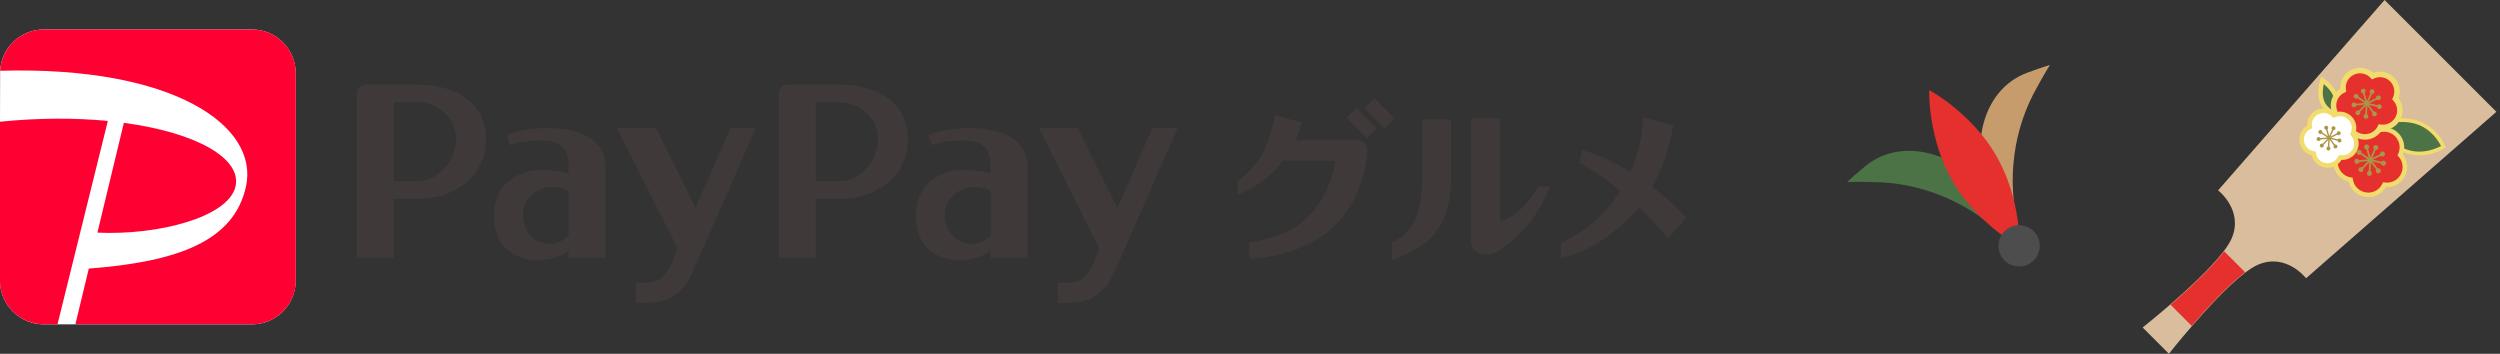
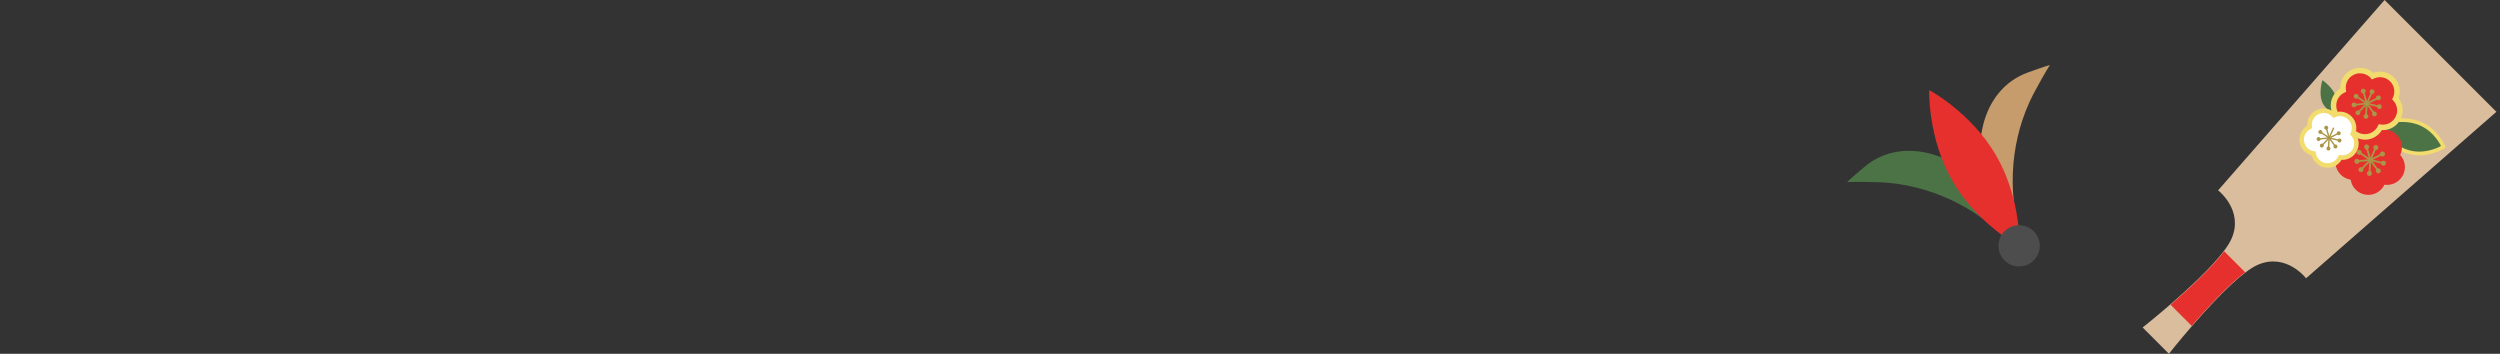
<svg xmlns="http://www.w3.org/2000/svg" width="212" height="30" viewBox="0 0 212 30" fill="none">
  <rect x="0" y="0" width="212" height="30" fill="#333333" stroke="none" />
  <g clip-path="url(#clip0_10753_19875)">
    <path d="M71.224 7.175H66.779C66.375 7.175 66.043 7.5 66.043 7.908V21.866H69.172V16.872C69.172 16.872 70.085 16.872 71.218 16.872C74.248 16.872 76.99 14.986 76.99 11.794C76.99 8.603 74.248 7.175 71.218 7.175M69.178 15.367V8.674C69.178 8.674 70.145 8.674 71.224 8.674C72.76 8.674 74.452 9.837 74.452 11.827C74.452 13.818 72.76 15.367 71.224 15.367C69.687 15.367 69.178 15.367 69.178 15.367ZM82.325 10.863C79.959 10.863 78.742 11.442 78.742 11.442L79.03 12.318C79.03 12.318 79.92 11.905 81.667 11.905C83.607 11.905 84.005 12.847 84.005 14.126L83.978 14.7C83.563 14.578 82.59 14.418 81.595 14.418C80.113 14.418 77.67 15.328 77.67 18.299C77.67 21.271 79.826 22.053 81.352 22.053C82.612 22.053 83.381 21.668 84.005 21.282V21.86H87.129V14.132C87.129 11.69 84.691 10.868 82.319 10.868M82.457 20.675C81.097 20.675 80.124 19.677 80.124 18.2C80.124 16.723 81.429 15.857 82.618 15.857C83.215 15.857 83.784 16.023 84.005 16.21V19.992C83.624 20.323 83.176 20.675 82.457 20.675ZM94.438 23.195C93.487 25.289 91.922 25.559 91.226 25.642C90.49 25.725 89.705 25.692 89.705 25.692V23.977C91.099 23.977 91.856 24.088 92.68 22.461L93.238 21.05L88.102 10.857H91.38L94.747 17.632L97.727 10.857H99.861C99.861 10.857 95.394 21.094 94.443 23.189M35.443 7.175H30.998C30.595 7.175 30.263 7.5 30.263 7.908V21.866H33.392V16.872C33.392 16.872 34.304 16.872 35.438 16.872C38.467 16.872 41.209 14.986 41.209 11.794C41.209 8.603 38.467 7.175 35.438 7.175M33.398 15.367V8.674C33.398 8.674 34.36 8.674 35.443 8.674C36.98 8.674 38.672 9.837 38.672 11.827C38.672 13.818 36.98 15.367 35.443 15.367C33.906 15.367 33.398 15.367 33.398 15.367ZM46.544 10.863C44.178 10.863 42.962 11.442 42.962 11.442L43.249 12.318C43.249 12.318 44.139 11.905 45.886 11.905C47.827 11.905 48.225 12.847 48.225 14.126L48.197 14.7C47.783 14.578 46.81 14.418 45.815 14.418C44.333 14.418 41.889 15.328 41.889 18.299C41.889 21.271 44.045 22.053 45.571 22.053C46.832 22.053 47.6 21.668 48.225 21.282V21.86H51.349V14.132C51.349 11.69 48.91 10.868 46.539 10.868M46.677 20.675C45.317 20.675 44.344 19.677 44.344 18.2C44.344 16.723 45.649 15.857 46.837 15.857C47.434 15.857 48.009 16.023 48.225 16.21V19.992C47.843 20.323 47.396 20.675 46.677 20.675ZM58.663 23.195C57.712 25.289 56.147 25.559 55.451 25.642C54.715 25.725 53.93 25.692 53.93 25.692V23.977C55.324 23.977 56.081 24.088 56.905 22.461L57.463 21.05L52.327 10.857H55.606L58.972 17.632L61.952 10.857H64.086C64.086 10.857 59.619 21.094 58.668 23.189" fill="#3F3A39" />
    <path d="M21.368 2.5C23.408 2.5 25.077 4.165 25.077 6.199V23.806C25.077 25.841 23.408 27.506 21.368 27.506H3.71C1.67 27.506 0 25.841 0 23.806V10.322L0.011 5.995C0.116 4.055 1.736 2.5 3.71 2.5H21.368Z" fill="white" />
    <path d="M4.882 27.5H3.704C1.664 27.5 -0.006 25.835 -0.006 23.801V10.322C3.323 9.986 6.424 9.992 9.144 10.256L4.876 27.5H4.882ZM19.963 15.846C20.549 13.459 16.691 11.249 10.504 10.416L8.26 19.727C13.44 19.97 19.328 18.415 19.963 15.846ZM21.368 2.5H3.71C1.736 2.5 0.116 4.055 0.011 6.001C14.794 5.582 21.987 10.714 20.859 15.824C19.842 20.427 15.154 22.191 7.53 22.776L6.391 27.506H21.373C23.413 27.506 25.083 25.841 25.083 23.806V6.199C25.083 4.165 23.413 2.5 21.373 2.5" fill="#FF0033" />
    <path d="M115.029 9.168L114.188 10.007L115.913 11.725L116.753 10.887L115.029 9.168Z" fill="#3F3A39" />
    <path d="M116.549 8.347L115.708 9.185L117.432 10.904L118.273 10.066L116.549 8.347Z" fill="#3F3A39" />
    <path d="M115.944 12.671C115.944 12.241 115.59 11.888 115.159 11.888H109.879L110.399 10.405L108.115 9.76C108.115 9.76 107.761 11.927 106.927 13.255C106.086 14.589 104.942 15.367 104.942 15.367V16.497C104.942 16.497 107.242 15.752 108.795 13.619H113.257C113.069 14.782 112.466 17.004 110.692 18.614C108.895 20.251 105.948 20.559 105.948 20.559V21.932C105.948 21.932 109.956 21.932 112.853 19.441C115.91 16.805 115.944 12.665 115.944 12.665V12.671Z" fill="#3F3A39" />
    <path d="M142.934 18.404C142.934 18.404 141.845 17.175 140.109 15.852C140.789 14.6 141.22 13.354 141.458 12.511L141.469 12.483C141.651 11.883 141.867 10.813 141.9 10.637L141.723 10.587L139.373 9.959L139.263 10.99C139.075 12.285 138.76 13.476 138.273 14.589C137.14 13.9 135.813 13.244 134.304 12.754L134.16 12.71L133.95 13.774L133.939 13.834L134.016 13.873C134.016 13.873 134.049 13.889 134.105 13.911C134.519 14.115 135.702 14.766 137.394 16.177C137.394 16.177 135.89 18.988 132.352 20.642V21.888C134.022 21.458 136.012 20.642 138.362 18.288C138.583 18.068 138.782 17.825 138.975 17.583C139.744 18.316 140.573 19.176 141.458 20.19L143.017 18.476L142.95 18.388L142.934 18.404Z" fill="#3F3A39" />
    <path d="M131.401 15.791L131.379 15.874C131.23 16.364 130.572 17.842 129.588 19.033C128.709 20.102 127.039 21.602 126.094 21.602C125.447 21.602 124.756 21.304 124.756 20.477V10.041H127.205V10.102V18.421C127.205 18.614 127.238 18.729 127.399 18.729C127.559 18.729 129.107 18.112 130.461 15.824L130.478 15.791H131.401ZM120.587 15.587C120.565 16.271 120.516 16.822 120.422 17.313C120.129 18.685 119.509 19.485 119.04 19.915C118.531 20.383 118.083 20.526 118.078 20.526L118.033 20.543V22.026L118.116 22.009C118.122 22.009 118.304 21.965 118.641 21.828C118.769 21.783 118.94 21.712 119.133 21.613L119.244 21.557C119.747 21.304 120.505 20.923 121.024 20.455C122.323 19.286 122.926 17.831 123.037 15.582V10.124H120.587V15.582V15.587Z" fill="#3F3A39" />
  </g>
  <g clip-path="url(#clip1_10753_19875)">
    <path d="M168.77 16.533C167.073 13.044 167.803 7.656 171.971 6.143C173.567 5.562 173.833 5.517 173.833 5.517C173.538 5.943 172.692 7.466 172.411 8.011C170.552 11.641 170.155 16.035 171.374 20.029L170.602 19.427C170.627 19.38 169.618 18.279 168.77 16.533Z" fill="#C69C6D" />
    <path d="M168.711 16.567C166.538 13.353 161.507 11.291 158.113 14.144C156.812 15.236 156.64 15.443 156.64 15.443C157.156 15.401 158.898 15.43 159.511 15.459C163.584 15.664 167.587 17.517 170.437 20.57L170.302 19.6C170.249 19.598 169.8 18.175 168.711 16.567Z" fill="#4C7346" />
    <path d="M169.284 13.205C171.401 16.87 171.26 20.913 171.26 20.913C171.26 20.913 167.688 19.014 165.572 15.348C163.455 11.682 163.596 7.639 163.596 7.639C163.596 7.639 167.168 9.539 169.284 13.205Z" fill="#E6302D" />
    <path d="M172.096 22.362C172.933 21.879 173.22 20.809 172.737 19.972C172.254 19.136 171.184 18.849 170.347 19.332C169.51 19.815 169.224 20.885 169.707 21.722C170.19 22.558 171.26 22.845 172.096 22.362Z" fill="#4D4D4D" />
  </g>
  <g clip-path="url(#clip2_10753_19875)">
    <path d="M202.213 0L188.115 16.118L188.093 16.142L188.119 16.161C188.141 16.178 190.277 17.854 189.237 20.234C189.106 20.533 188.886 20.888 188.584 21.287C187.502 22.719 185.517 24.541 184.042 25.818C182.759 26.929 181.732 27.74 181.722 27.748L181.695 27.768L183.925 29.999L183.946 29.972C183.954 29.962 184.765 28.935 185.876 27.652C187.151 26.178 188.972 24.195 190.407 23.11C190.806 22.807 191.16 22.588 191.459 22.457C193.84 21.416 195.516 23.553 195.532 23.573L195.552 23.599L211.669 9.503L211.694 9.481L202.213 0Z" fill="#DABD9D" />
    <path d="M198.064 8.151C198.33 8.928 197.905 9.612 197.905 9.612C197.905 9.612 197.151 9.332 196.885 8.555C196.619 7.779 196.943 6.8 196.943 6.8C196.943 6.8 197.799 7.375 198.064 8.151Z" fill="#4C7346" />
-     <path d="M197.986 9.846L197.838 9.791C197.804 9.778 196.995 9.469 196.704 8.617C196.42 7.789 196.748 6.782 196.762 6.74L196.841 6.5L197.05 6.641C197.088 6.665 197.963 7.262 198.246 8.09C198.538 8.942 198.089 9.682 198.069 9.713L197.987 9.846H197.986ZM197.056 7.128C196.985 7.456 196.905 8.022 197.067 8.493C197.23 8.97 197.605 9.238 197.818 9.356C197.913 9.132 198.045 8.688 197.883 8.213C197.722 7.742 197.312 7.343 197.056 7.128Z" fill="#F2DC6D" />
    <path d="M204.926 10.364C206.57 10.876 207.2 12.443 207.2 12.443C207.2 12.443 205.791 13.373 204.147 12.86C202.503 12.348 201.248 10.586 201.248 10.586C201.248 10.586 203.282 9.85 204.926 10.364Z" fill="#4C7346" />
    <path d="M205.175 13.171C204.837 13.171 204.475 13.125 204.101 13.008C202.426 12.486 201.174 10.75 201.121 10.677L201.002 10.51L201.195 10.441C201.28 10.41 203.297 9.694 204.972 10.216C206.667 10.745 207.318 12.318 207.345 12.385L207.392 12.503L207.286 12.573C207.24 12.604 206.361 13.173 205.175 13.173V13.171ZM201.507 10.668C201.867 11.116 202.918 12.314 204.194 12.712C205.483 13.114 206.639 12.577 207 12.381C206.815 12.014 206.169 10.915 204.88 10.514C203.604 10.116 202.058 10.504 201.507 10.668Z" fill="#F2DC6D" />
    <path d="M203.789 14.816C204.062 14.243 203.943 13.585 203.537 13.143C203.794 12.603 203.716 11.938 203.286 11.47C202.825 10.968 202.104 10.847 201.519 11.127C201.081 10.65 200.366 10.491 199.752 10.784C199.137 11.078 198.811 11.733 198.907 12.374C198.322 12.654 197.962 13.291 198.063 13.964C198.164 14.638 198.696 15.141 199.336 15.237C199.432 15.878 199.935 16.409 200.61 16.509C201.284 16.609 201.92 16.249 202.199 15.664C202.839 15.758 203.495 15.432 203.788 14.818L203.789 14.816Z" fill="#E6302D" />
-     <path d="M200.839 16.717C200.754 16.717 200.668 16.711 200.582 16.698C199.881 16.594 199.33 16.079 199.173 15.4C198.493 15.244 197.98 14.693 197.874 13.993C197.769 13.292 198.099 12.614 198.703 12.265C198.655 11.57 199.031 10.917 199.67 10.611C200.309 10.306 201.053 10.424 201.564 10.899C202.214 10.649 202.95 10.818 203.428 11.34C203.872 11.824 203.997 12.505 203.761 13.11C204.162 13.618 204.243 14.307 203.961 14.9C203.657 15.539 203.005 15.916 202.308 15.869C202.003 16.399 201.443 16.718 200.837 16.718L200.839 16.717ZM200.407 10.827C200.215 10.827 200.019 10.869 199.835 10.958C199.308 11.209 199.011 11.768 199.097 12.346L199.118 12.486L198.989 12.548C198.462 12.799 198.166 13.357 198.253 13.936C198.34 14.515 198.787 14.961 199.364 15.047L199.504 15.068L199.525 15.208C199.611 15.787 200.058 16.232 200.637 16.319C201.216 16.405 201.774 16.109 202.024 15.581L202.086 15.453L202.226 15.473C202.803 15.559 203.362 15.263 203.613 14.734C203.845 14.245 203.759 13.672 203.394 13.273L203.306 13.178L203.362 13.061C203.594 12.572 203.508 11.998 203.142 11.599C202.747 11.168 202.127 11.048 201.6 11.3L201.471 11.362L201.375 11.257C201.118 10.976 200.766 10.827 200.405 10.827H200.407Z" fill="#F2DC6D" />
    <path d="M200.156 14.441C200.126 14.411 200.125 14.362 200.156 14.333L200.905 13.555C200.935 13.524 200.984 13.523 201.014 13.553C201.045 13.582 201.047 13.631 201.017 13.662L200.268 14.439C200.238 14.47 200.189 14.471 200.159 14.442L200.156 14.441Z" fill="#AB9546" />
    <path d="M200.056 14.238C200.138 14.153 200.274 14.15 200.359 14.233C200.443 14.315 200.446 14.451 200.364 14.536C200.282 14.62 200.146 14.623 200.061 14.541C199.976 14.459 199.974 14.322 200.056 14.238Z" fill="#AB9546" />
    <path d="M199.812 13.737C199.801 13.726 199.792 13.709 199.79 13.691C199.785 13.649 199.816 13.61 199.858 13.606L200.932 13.492C200.975 13.487 201.013 13.518 201.017 13.56C201.022 13.603 200.991 13.641 200.949 13.645L199.875 13.759C199.851 13.762 199.827 13.753 199.812 13.737Z" fill="#AB9546" />
    <path d="M199.843 13.469C199.961 13.456 200.066 13.542 200.079 13.659C200.092 13.777 200.006 13.882 199.889 13.895C199.771 13.908 199.666 13.822 199.653 13.705C199.64 13.587 199.726 13.482 199.843 13.469Z" fill="#AB9546" />
    <path d="M199.999 12.976C199.974 12.951 199.969 12.91 199.99 12.879C200.015 12.843 200.062 12.834 200.097 12.858L200.993 13.461C201.029 13.486 201.038 13.533 201.013 13.568C200.989 13.604 200.941 13.613 200.907 13.588L200.011 12.985C200.011 12.985 200.003 12.979 199.999 12.976Z" fill="#AB9546" />
    <path d="M200.174 12.744C200.273 12.809 200.298 12.943 200.232 13.042C200.166 13.141 200.033 13.166 199.934 13.1C199.835 13.034 199.809 12.901 199.876 12.802C199.942 12.703 200.075 12.677 200.174 12.744Z" fill="#AB9546" />
    <path d="M200.932 13.554C200.923 13.545 200.917 13.533 200.913 13.52L200.614 12.482C200.603 12.441 200.626 12.399 200.667 12.387C200.708 12.376 200.75 12.399 200.762 12.44L201.061 13.478C201.072 13.519 201.049 13.562 201.008 13.573C200.98 13.581 200.952 13.573 200.932 13.554Z" fill="#AB9546" />
    <path d="M200.894 12.401C200.927 12.516 200.86 12.634 200.748 12.667C200.633 12.7 200.515 12.634 200.482 12.521C200.449 12.407 200.515 12.289 200.628 12.255C200.742 12.222 200.86 12.289 200.894 12.401Z" fill="#AB9546" />
    <path d="M200.976 13.556C200.954 13.535 200.946 13.5 200.961 13.47L201.398 12.484C201.415 12.445 201.461 12.427 201.5 12.444C201.538 12.46 201.556 12.507 201.539 12.545L201.102 13.532C201.085 13.57 201.039 13.588 201 13.572C200.991 13.568 200.984 13.563 200.977 13.556H200.976Z" fill="#AB9546" />
    <path d="M201.665 12.602C201.618 12.709 201.491 12.758 201.383 12.711C201.275 12.663 201.226 12.536 201.274 12.428C201.321 12.321 201.448 12.272 201.556 12.319C201.664 12.367 201.713 12.494 201.665 12.602Z" fill="#AB9546" />
    <path d="M201.008 13.587C201.008 13.587 200.998 13.574 200.994 13.567C200.975 13.528 200.991 13.482 201.03 13.464L202 12.989C202.039 12.97 202.085 12.987 202.103 13.025C202.122 13.064 202.105 13.11 202.067 13.128L201.097 13.603C201.066 13.618 201.031 13.61 201.008 13.588V13.587Z" fill="#AB9546" />
    <path d="M202.127 13.251C202.021 13.304 201.892 13.259 201.841 13.152C201.788 13.046 201.833 12.917 201.94 12.866C202.046 12.813 202.175 12.858 202.226 12.965C202.278 13.071 202.234 13.2 202.127 13.251Z" fill="#AB9546" />
    <path d="M201.013 13.632C200.995 13.614 200.986 13.586 200.993 13.559C201.003 13.518 201.045 13.492 201.086 13.502L202.135 13.763C202.176 13.773 202.201 13.816 202.191 13.857C202.181 13.898 202.139 13.923 202.098 13.913L201.049 13.653C201.035 13.649 201.022 13.642 201.013 13.632Z" fill="#AB9546" />
    <path d="M202.064 14.045C201.949 14.017 201.879 13.9 201.908 13.786C201.936 13.672 202.053 13.601 202.167 13.63C202.282 13.658 202.352 13.774 202.323 13.889C202.295 14.004 202.178 14.073 202.064 14.045Z" fill="#AB9546" />
    <path d="M201.624 14.542C201.624 14.542 201.619 14.536 201.616 14.533L200.98 13.66C200.954 13.626 200.962 13.578 200.997 13.553C201.031 13.527 201.079 13.534 201.104 13.569L201.741 14.442C201.766 14.476 201.759 14.524 201.724 14.55C201.693 14.573 201.651 14.569 201.624 14.542Z" fill="#AB9546" />
    <path d="M201.506 14.614C201.437 14.518 201.457 14.384 201.553 14.315C201.65 14.245 201.783 14.266 201.852 14.362C201.922 14.459 201.901 14.592 201.805 14.661C201.709 14.73 201.575 14.71 201.506 14.614Z" fill="#AB9546" />
    <path d="M200.872 14.759C200.857 14.743 200.848 14.722 200.85 14.698L200.925 13.62C200.927 13.578 200.964 13.546 201.007 13.549C201.049 13.551 201.081 13.588 201.079 13.631L201.004 14.709C201.002 14.751 200.964 14.783 200.922 14.781C200.903 14.779 200.886 14.77 200.873 14.759H200.872Z" fill="#AB9546" />
    <path d="M200.713 14.69C200.721 14.571 200.823 14.483 200.941 14.491C201.059 14.498 201.148 14.601 201.14 14.719C201.133 14.837 201.03 14.926 200.912 14.918C200.794 14.91 200.704 14.807 200.713 14.69Z" fill="#AB9546" />
    <path d="M203.371 9.977C203.631 9.429 203.517 8.799 203.131 8.377C203.377 7.861 203.301 7.225 202.891 6.777C202.45 6.297 201.76 6.181 201.202 6.45C200.783 5.993 200.101 5.841 199.513 6.122C198.925 6.403 198.613 7.03 198.706 7.642C198.146 7.909 197.802 8.517 197.899 9.161C197.995 9.805 198.503 10.287 199.115 10.378C199.206 10.99 199.689 11.498 200.333 11.594C200.977 11.691 201.585 11.345 201.852 10.786C202.465 10.877 203.091 10.565 203.372 9.977H203.371Z" fill="#E6302D" />
    <path d="M200.55 11.843C200.466 11.843 200.382 11.837 200.297 11.824C199.617 11.723 199.081 11.23 198.916 10.575C198.262 10.412 197.769 9.876 197.666 9.196C197.565 8.516 197.878 7.859 198.457 7.511C198.422 6.837 198.791 6.208 199.41 5.912C200.03 5.616 200.751 5.723 201.253 6.175C201.887 5.944 202.595 6.113 203.061 6.62C203.491 7.09 203.617 7.748 203.399 8.337C203.78 8.835 203.853 9.503 203.58 10.077C203.285 10.698 202.656 11.067 201.982 11.034C201.678 11.54 201.136 11.845 200.55 11.845V11.843ZM200.138 6.214C199.961 6.214 199.781 6.253 199.612 6.333C199.127 6.564 198.855 7.077 198.934 7.608L198.96 7.779L198.805 7.854C198.32 8.085 198.048 8.598 198.127 9.129C198.207 9.66 198.617 10.071 199.149 10.149L199.319 10.175L199.345 10.346C199.424 10.877 199.835 11.286 200.366 11.366C200.898 11.445 201.41 11.172 201.641 10.688L201.715 10.533L201.886 10.559C202.417 10.638 202.929 10.365 203.16 9.88C203.374 9.431 203.295 8.905 202.959 8.538L202.852 8.422L202.92 8.281C203.134 7.832 203.055 7.304 202.719 6.939C202.355 6.542 201.786 6.432 201.302 6.664L201.147 6.738L201.03 6.611C200.794 6.353 200.469 6.217 200.138 6.217V6.214Z" fill="#F2DC6D" />
    <path d="M199.898 9.618C199.87 9.59 199.869 9.544 199.898 9.514L200.614 8.771C200.642 8.742 200.689 8.74 200.718 8.769C200.748 8.797 200.749 8.843 200.721 8.873L200.005 9.616C199.976 9.645 199.93 9.646 199.901 9.618H199.898Z" fill="#AB9546" />
    <path d="M199.802 9.423C199.88 9.341 200.01 9.34 200.092 9.418C200.174 9.496 200.175 9.626 200.097 9.708C200.019 9.789 199.889 9.791 199.807 9.713C199.725 9.635 199.724 9.505 199.802 9.423Z" fill="#AB9546" />
    <path d="M199.568 8.946C199.557 8.934 199.549 8.919 199.548 8.901C199.544 8.86 199.573 8.824 199.613 8.82L200.64 8.711C200.681 8.707 200.717 8.736 200.721 8.776C200.724 8.817 200.695 8.853 200.655 8.857L199.629 8.966C199.605 8.969 199.584 8.96 199.568 8.944V8.946Z" fill="#AB9546" />
    <path d="M199.599 8.689C199.712 8.677 199.812 8.758 199.825 8.871C199.836 8.984 199.756 9.084 199.643 9.097C199.53 9.109 199.43 9.028 199.417 8.915C199.405 8.802 199.486 8.702 199.599 8.689Z" fill="#AB9546" />
    <path d="M199.749 8.218C199.725 8.194 199.72 8.155 199.74 8.124C199.763 8.091 199.808 8.082 199.843 8.104L200.7 8.68C200.733 8.703 200.742 8.748 200.721 8.783C200.697 8.816 200.653 8.825 200.618 8.803L199.761 8.227C199.761 8.227 199.753 8.221 199.749 8.218Z" fill="#AB9546" />
    <path d="M199.915 7.996C200.008 8.059 200.034 8.186 199.97 8.281C199.907 8.375 199.78 8.4 199.685 8.336C199.591 8.273 199.566 8.146 199.63 8.051C199.693 7.958 199.82 7.932 199.915 7.996Z" fill="#AB9546" />
    <path d="M200.64 8.77C200.631 8.761 200.624 8.751 200.621 8.738L200.334 7.746C200.323 7.706 200.346 7.666 200.384 7.655C200.423 7.643 200.464 7.666 200.476 7.705L200.762 8.697C200.773 8.736 200.75 8.776 200.712 8.788C200.685 8.795 200.658 8.788 200.638 8.769L200.64 8.77Z" fill="#AB9546" />
    <path d="M200.603 7.669C200.633 7.778 200.572 7.891 200.463 7.923C200.354 7.954 200.241 7.892 200.209 7.783C200.178 7.674 200.239 7.561 200.348 7.529C200.458 7.498 200.57 7.56 200.603 7.669Z" fill="#AB9546" />
    <path d="M200.682 8.772C200.662 8.752 200.654 8.719 200.667 8.69L201.085 7.747C201.102 7.71 201.145 7.693 201.183 7.71C201.22 7.727 201.236 7.77 201.22 7.807L200.801 8.751C200.785 8.788 200.741 8.805 200.704 8.788C200.695 8.784 200.689 8.779 200.682 8.772Z" fill="#AB9546" />
    <path d="M201.34 7.86C201.294 7.964 201.174 8.01 201.07 7.964C200.966 7.918 200.919 7.797 200.966 7.693C201.012 7.589 201.133 7.543 201.236 7.589C201.34 7.635 201.387 7.756 201.34 7.86Z" fill="#AB9546" />
    <path d="M200.713 8.802C200.713 8.802 200.703 8.789 200.699 8.783C200.681 8.745 200.696 8.702 200.732 8.684L201.66 8.23C201.697 8.212 201.741 8.227 201.759 8.263C201.777 8.3 201.761 8.344 201.725 8.362L200.798 8.816C200.768 8.83 200.735 8.824 200.713 8.802Z" fill="#AB9546" />
    <path d="M201.783 8.48C201.682 8.53 201.559 8.488 201.509 8.386C201.458 8.285 201.501 8.162 201.602 8.111C201.704 8.061 201.827 8.104 201.877 8.205C201.927 8.307 201.884 8.43 201.783 8.48Z" fill="#AB9546" />
    <path d="M200.718 8.844C200.7 8.826 200.692 8.801 200.699 8.774C200.709 8.734 200.749 8.709 200.789 8.72L201.791 8.969C201.831 8.979 201.855 9.019 201.845 9.059C201.834 9.098 201.795 9.123 201.755 9.112L200.753 8.863C200.739 8.86 200.727 8.853 200.718 8.844Z" fill="#AB9546" />
    <path d="M201.723 9.239C201.612 9.213 201.546 9.101 201.573 8.992C201.6 8.883 201.711 8.815 201.82 8.842C201.931 8.869 201.997 8.98 201.97 9.089C201.944 9.2 201.832 9.266 201.723 9.239Z" fill="#AB9546" />
    <path d="M201.302 9.714C201.302 9.714 201.297 9.709 201.294 9.705L200.686 8.871C200.662 8.838 200.669 8.792 200.703 8.769C200.736 8.744 200.781 8.752 200.805 8.785L201.414 9.619C201.438 9.653 201.43 9.699 201.397 9.722C201.367 9.744 201.326 9.74 201.302 9.714Z" fill="#AB9546" />
    <path d="M201.188 9.782C201.121 9.691 201.142 9.563 201.233 9.496C201.324 9.429 201.452 9.45 201.519 9.541C201.586 9.632 201.565 9.761 201.474 9.827C201.383 9.894 201.254 9.873 201.188 9.782Z" fill="#AB9546" />
    <path d="M200.582 9.922C200.568 9.908 200.559 9.888 200.56 9.864L200.631 8.834C200.633 8.793 200.669 8.762 200.709 8.766C200.75 8.769 200.781 8.804 200.777 8.844L200.706 9.875C200.704 9.916 200.668 9.947 200.628 9.943C200.61 9.943 200.594 9.934 200.581 9.921L200.582 9.922Z" fill="#AB9546" />
    <path d="M200.429 9.855C200.437 9.743 200.535 9.658 200.647 9.666C200.76 9.673 200.845 9.771 200.837 9.884C200.83 9.997 200.732 10.081 200.619 10.074C200.506 10.066 200.422 9.968 200.429 9.855Z" fill="#AB9546" />
    <path d="M199.707 12.685C199.922 12.233 199.827 11.714 199.509 11.367C199.712 10.941 199.65 10.418 199.312 10.049C198.948 9.654 198.38 9.559 197.919 9.778C197.574 9.402 197.012 9.277 196.527 9.509C196.042 9.74 195.785 10.257 195.862 10.761C195.401 10.981 195.118 11.483 195.197 12.014C195.277 12.545 195.695 12.942 196.201 13.016C196.277 13.52 196.673 13.939 197.204 14.018C197.736 14.098 198.237 13.813 198.457 13.352C198.961 13.428 199.477 13.17 199.708 12.686L199.707 12.685Z" fill="white" />
    <path d="M197.383 14.222C197.314 14.222 197.244 14.217 197.175 14.207C196.614 14.123 196.173 13.718 196.037 13.178C195.498 13.043 195.091 12.602 195.006 12.041C194.923 11.48 195.181 10.938 195.657 10.652C195.627 10.097 195.931 9.58 196.443 9.334C196.954 9.091 197.548 9.179 197.963 9.551C198.485 9.361 199.069 9.5 199.453 9.918C199.807 10.305 199.911 10.849 199.731 11.334C200.046 11.744 200.106 12.295 199.88 12.768C199.636 13.28 199.12 13.585 198.563 13.556C198.313 13.973 197.867 14.225 197.383 14.225V14.222ZM197.043 9.582C196.896 9.582 196.749 9.614 196.609 9.681C196.21 9.872 195.985 10.294 196.051 10.732L196.071 10.872L195.943 10.933C195.544 11.125 195.319 11.547 195.385 11.984C195.45 12.422 195.789 12.761 196.227 12.825L196.366 12.845L196.387 12.985C196.452 13.423 196.791 13.76 197.229 13.826C197.666 13.891 198.089 13.667 198.28 13.266L198.341 13.138L198.481 13.159C198.919 13.224 199.341 12.999 199.531 12.599C199.707 12.229 199.643 11.794 199.365 11.493L199.278 11.398L199.333 11.281C199.509 10.912 199.445 10.476 199.168 10.175C198.869 9.849 198.399 9.758 198 9.948L197.872 10.009L197.776 9.904C197.58 9.691 197.314 9.58 197.04 9.58L197.043 9.582Z" fill="#F2DC6D" />
    <path d="M196.845 12.389C196.822 12.366 196.821 12.327 196.845 12.304L197.435 11.691C197.459 11.666 197.497 11.666 197.521 11.689C197.546 11.712 197.546 11.751 197.523 11.775L196.932 12.389C196.909 12.413 196.871 12.413 196.846 12.39L196.845 12.389Z" fill="#AB9546" />
    <path d="M196.767 12.228C196.831 12.162 196.939 12.159 197.006 12.224C197.072 12.289 197.075 12.396 197.009 12.463C196.945 12.53 196.837 12.532 196.771 12.467C196.704 12.403 196.701 12.295 196.767 12.228Z" fill="#AB9546" />
    <path d="M196.573 11.834C196.564 11.825 196.558 11.812 196.555 11.798C196.551 11.765 196.576 11.735 196.609 11.732L197.455 11.642C197.488 11.638 197.518 11.662 197.521 11.696C197.525 11.729 197.501 11.758 197.468 11.762L196.622 11.852C196.603 11.855 196.585 11.847 196.572 11.834H196.573Z" fill="#AB9546" />
    <path d="M196.599 11.623C196.691 11.612 196.775 11.68 196.785 11.773C196.795 11.865 196.727 11.948 196.635 11.959C196.542 11.969 196.459 11.901 196.449 11.809C196.438 11.716 196.506 11.633 196.599 11.623Z" fill="#AB9546" />
    <path d="M196.722 11.235C196.701 11.214 196.698 11.182 196.714 11.158C196.734 11.13 196.771 11.123 196.799 11.141L197.505 11.616C197.533 11.635 197.539 11.673 197.521 11.701C197.502 11.729 197.465 11.735 197.437 11.717L196.731 11.243C196.731 11.243 196.725 11.238 196.722 11.235Z" fill="#AB9546" />
    <path d="M196.859 11.051C196.936 11.104 196.957 11.208 196.905 11.286C196.853 11.363 196.749 11.384 196.671 11.332C196.594 11.28 196.573 11.176 196.624 11.098C196.677 11.021 196.781 11 196.859 11.051Z" fill="#AB9546" />
    <path d="M197.457 11.689C197.451 11.683 197.444 11.674 197.442 11.664L197.206 10.846C197.197 10.814 197.215 10.781 197.247 10.77C197.279 10.761 197.312 10.779 197.323 10.811L197.559 11.629C197.568 11.661 197.55 11.694 197.518 11.705C197.496 11.711 197.473 11.705 197.457 11.689Z" fill="#AB9546" />
    <path d="M197.426 10.782C197.452 10.872 197.401 10.966 197.311 10.991C197.221 11.017 197.127 10.966 197.102 10.876C197.076 10.786 197.127 10.692 197.217 10.666C197.307 10.641 197.401 10.692 197.426 10.782Z" fill="#AB9546" />
    <path d="M197.492 11.692C197.475 11.675 197.469 11.648 197.479 11.624L197.824 10.846C197.838 10.815 197.874 10.801 197.905 10.815C197.936 10.829 197.95 10.865 197.936 10.896L197.591 11.674C197.577 11.705 197.541 11.719 197.51 11.705C197.503 11.702 197.497 11.697 197.492 11.692Z" fill="#AB9546" />
-     <path d="M198.035 10.94C197.998 11.024 197.897 11.063 197.811 11.026C197.725 10.989 197.688 10.889 197.725 10.803C197.763 10.718 197.863 10.679 197.949 10.716C198.033 10.754 198.072 10.854 198.035 10.94Z" fill="#AB9546" />
    <path d="M197.516 11.716C197.516 11.716 197.507 11.706 197.505 11.699C197.489 11.67 197.502 11.633 197.533 11.619L198.298 11.245C198.329 11.23 198.365 11.243 198.379 11.273C198.394 11.303 198.381 11.34 198.35 11.354L197.586 11.728C197.561 11.739 197.534 11.734 197.516 11.716Z" fill="#AB9546" />
    <path d="M198.398 11.45C198.314 11.492 198.213 11.457 198.172 11.373C198.131 11.29 198.166 11.189 198.249 11.148C198.332 11.107 198.434 11.141 198.475 11.225C198.516 11.308 198.481 11.409 198.398 11.45Z" fill="#AB9546" />
    <path d="M197.52 11.751C197.506 11.737 197.498 11.715 197.503 11.693C197.511 11.661 197.545 11.64 197.577 11.648L198.403 11.854C198.435 11.861 198.456 11.895 198.448 11.927C198.44 11.959 198.407 11.979 198.375 11.972L197.548 11.766C197.537 11.764 197.528 11.757 197.52 11.751Z" fill="#AB9546" />
    <path d="M198.349 12.077C198.258 12.055 198.203 11.963 198.226 11.873C198.249 11.783 198.34 11.726 198.43 11.75C198.521 11.771 198.576 11.864 198.553 11.954C198.531 12.045 198.439 12.1 198.349 12.077Z" fill="#AB9546" />
    <path d="M198.003 12.468C198.003 12.468 197.999 12.463 197.996 12.46L197.496 11.773C197.477 11.746 197.482 11.707 197.509 11.688C197.536 11.669 197.574 11.674 197.593 11.701L198.094 12.389C198.113 12.416 198.108 12.454 198.081 12.473C198.057 12.491 198.023 12.487 198.003 12.467V12.468Z" fill="#AB9546" />
    <path d="M197.909 12.525C197.854 12.449 197.87 12.344 197.946 12.289C198.022 12.233 198.127 12.25 198.182 12.326C198.237 12.402 198.221 12.507 198.145 12.562C198.069 12.617 197.964 12.6 197.909 12.525Z" fill="#AB9546" />
    <path d="M197.409 12.639C197.397 12.627 197.389 12.609 197.391 12.591L197.448 11.742C197.451 11.709 197.479 11.683 197.514 11.685C197.547 11.688 197.573 11.716 197.57 11.751L197.512 12.6C197.51 12.634 197.482 12.659 197.447 12.657C197.432 12.657 197.419 12.649 197.409 12.639Z" fill="#AB9546" />
    <path d="M197.284 12.584C197.29 12.491 197.371 12.421 197.464 12.427C197.556 12.434 197.627 12.514 197.62 12.607C197.614 12.699 197.533 12.77 197.441 12.763C197.348 12.757 197.278 12.676 197.284 12.584Z" fill="#AB9546" />
    <path d="M184.063 25.842C185.606 24.505 187.54 22.72 188.608 21.306L190.389 23.087C188.975 24.156 187.19 26.089 185.854 27.634L184.063 25.842Z" fill="#E6302D" />
  </g>
  <defs>
    <clipPath id="clip0_10753_19875">
-       <rect width="143" height="25" fill="white" transform="translate(0 2.5)" />
-     </clipPath>
+       </clipPath>
    <clipPath id="clip1_10753_19875">
      <rect width="19.855" height="17" fill="white" transform="translate(155 12.602) rotate(-30)" />
    </clipPath>
    <clipPath id="clip2_10753_19875">
      <rect width="30" height="30" fill="white" transform="translate(181.695)" />
    </clipPath>
  </defs>
</svg>